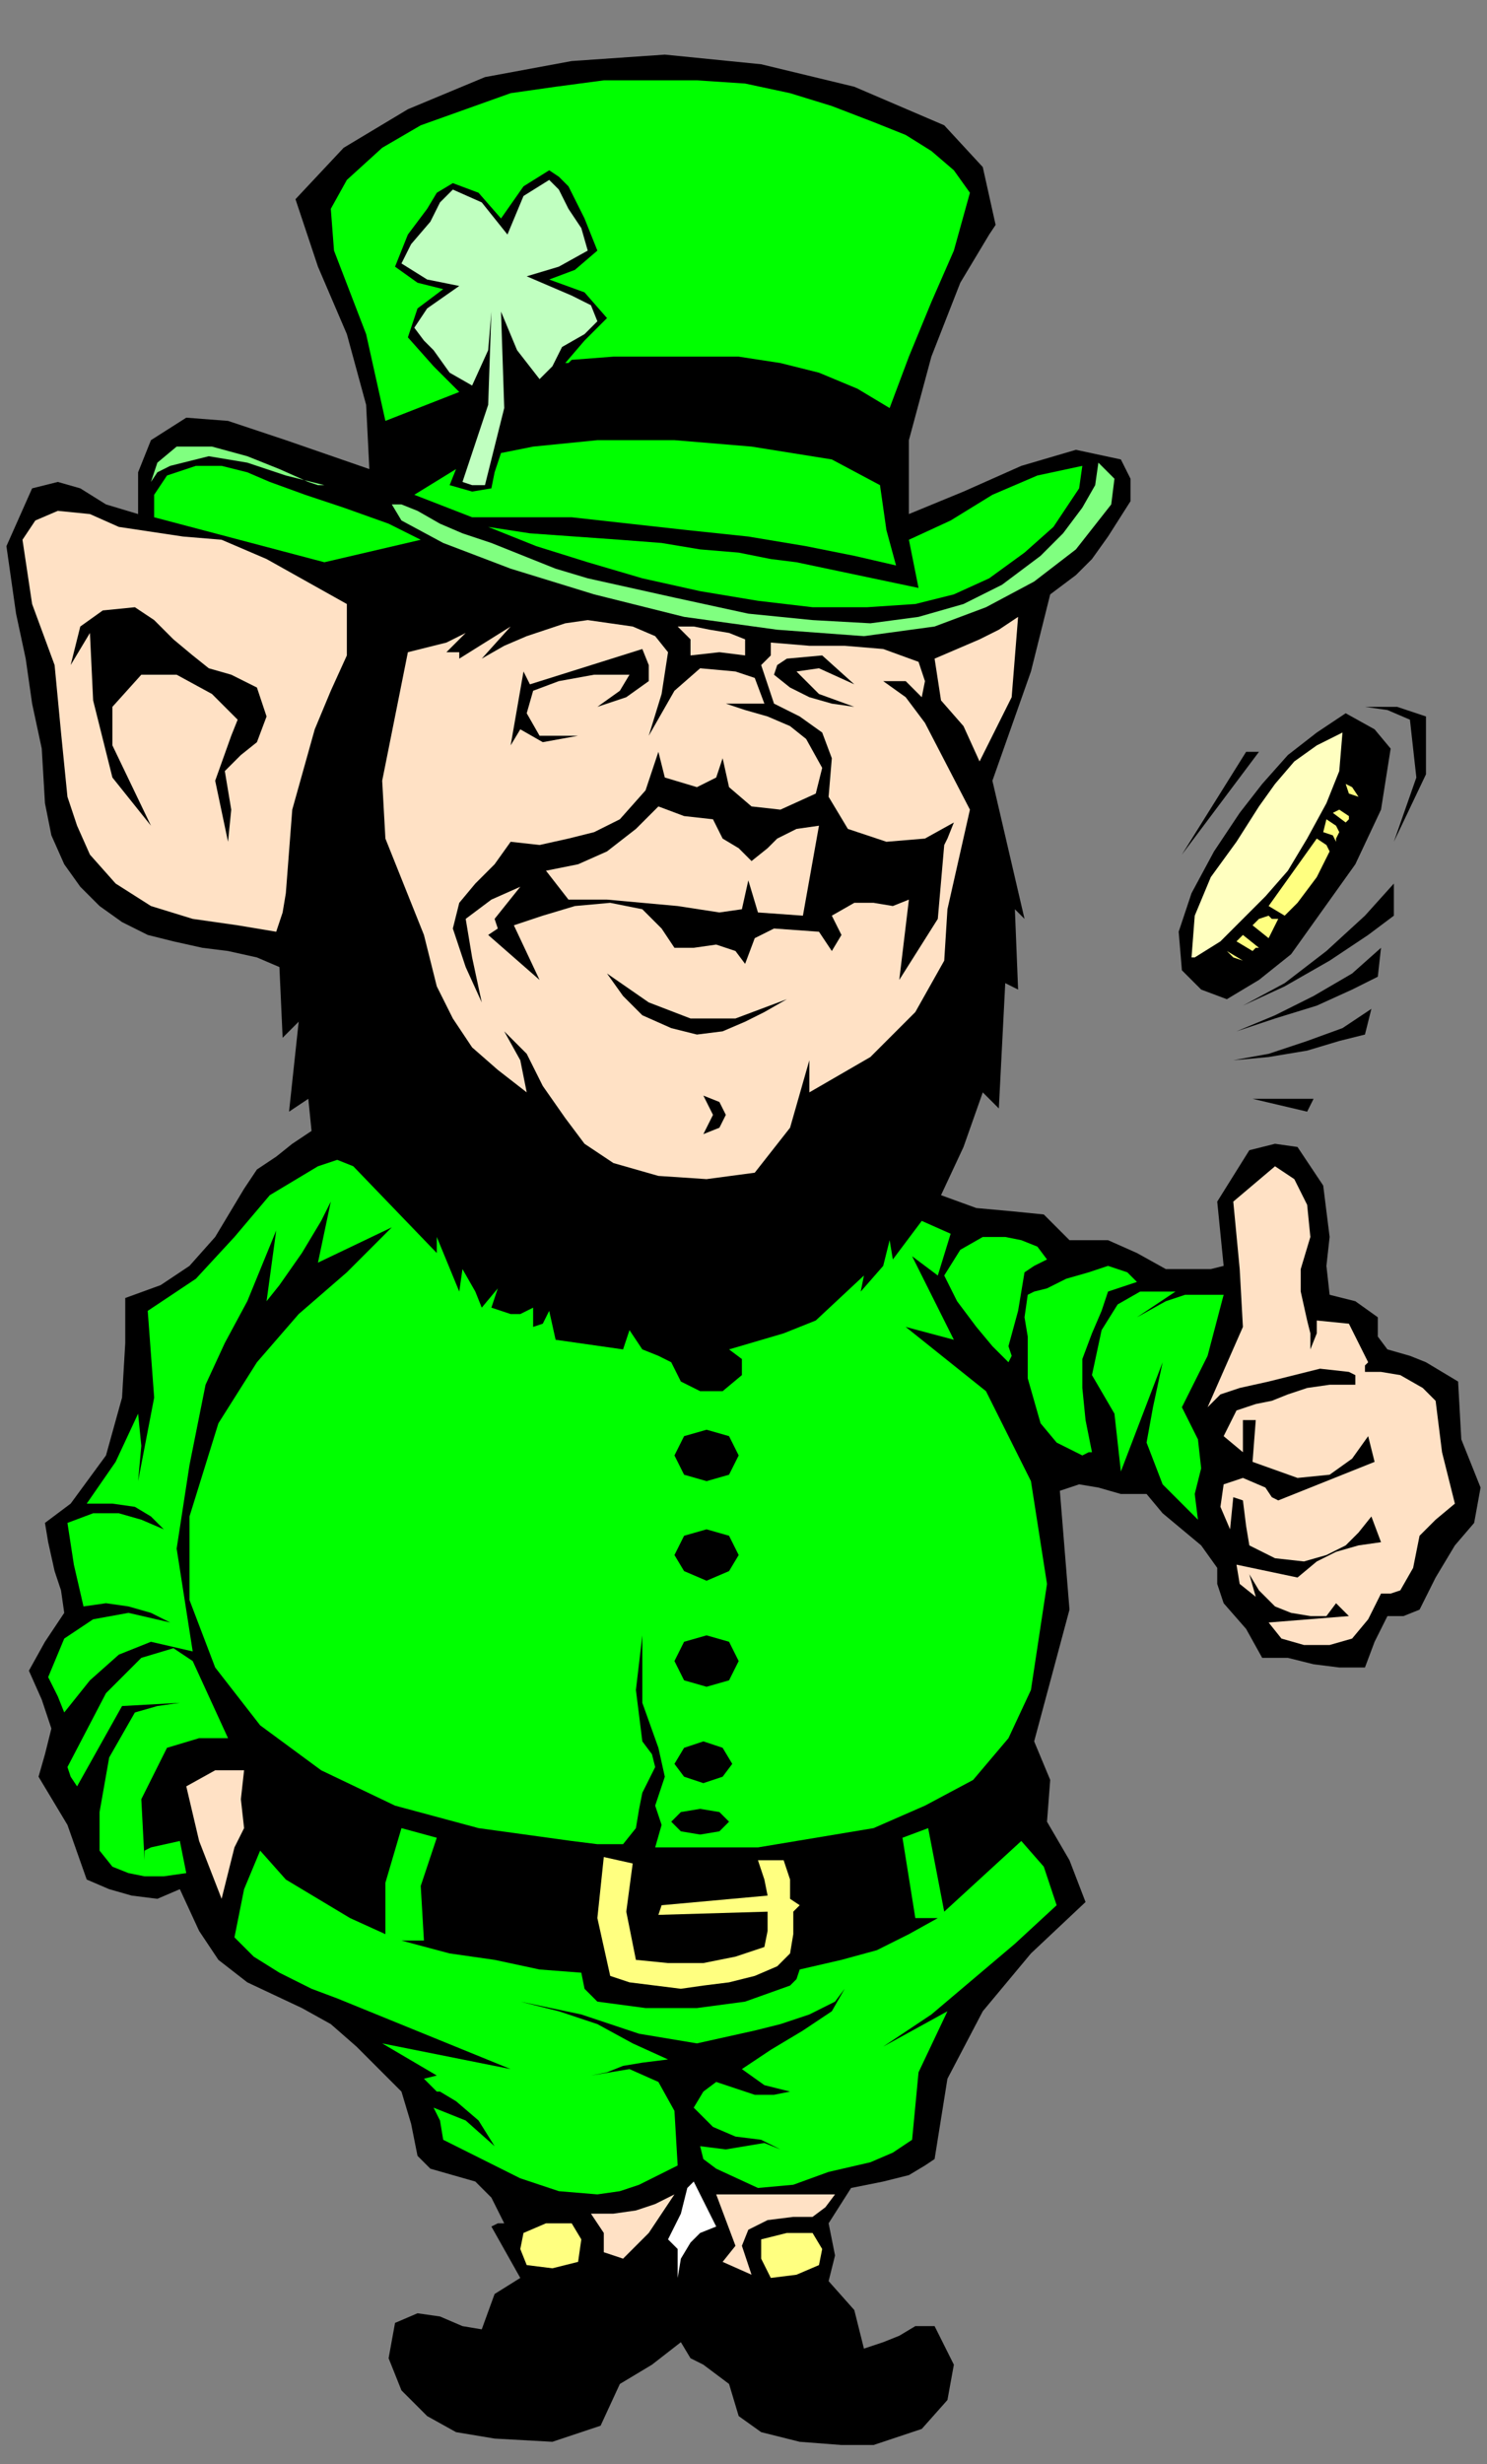
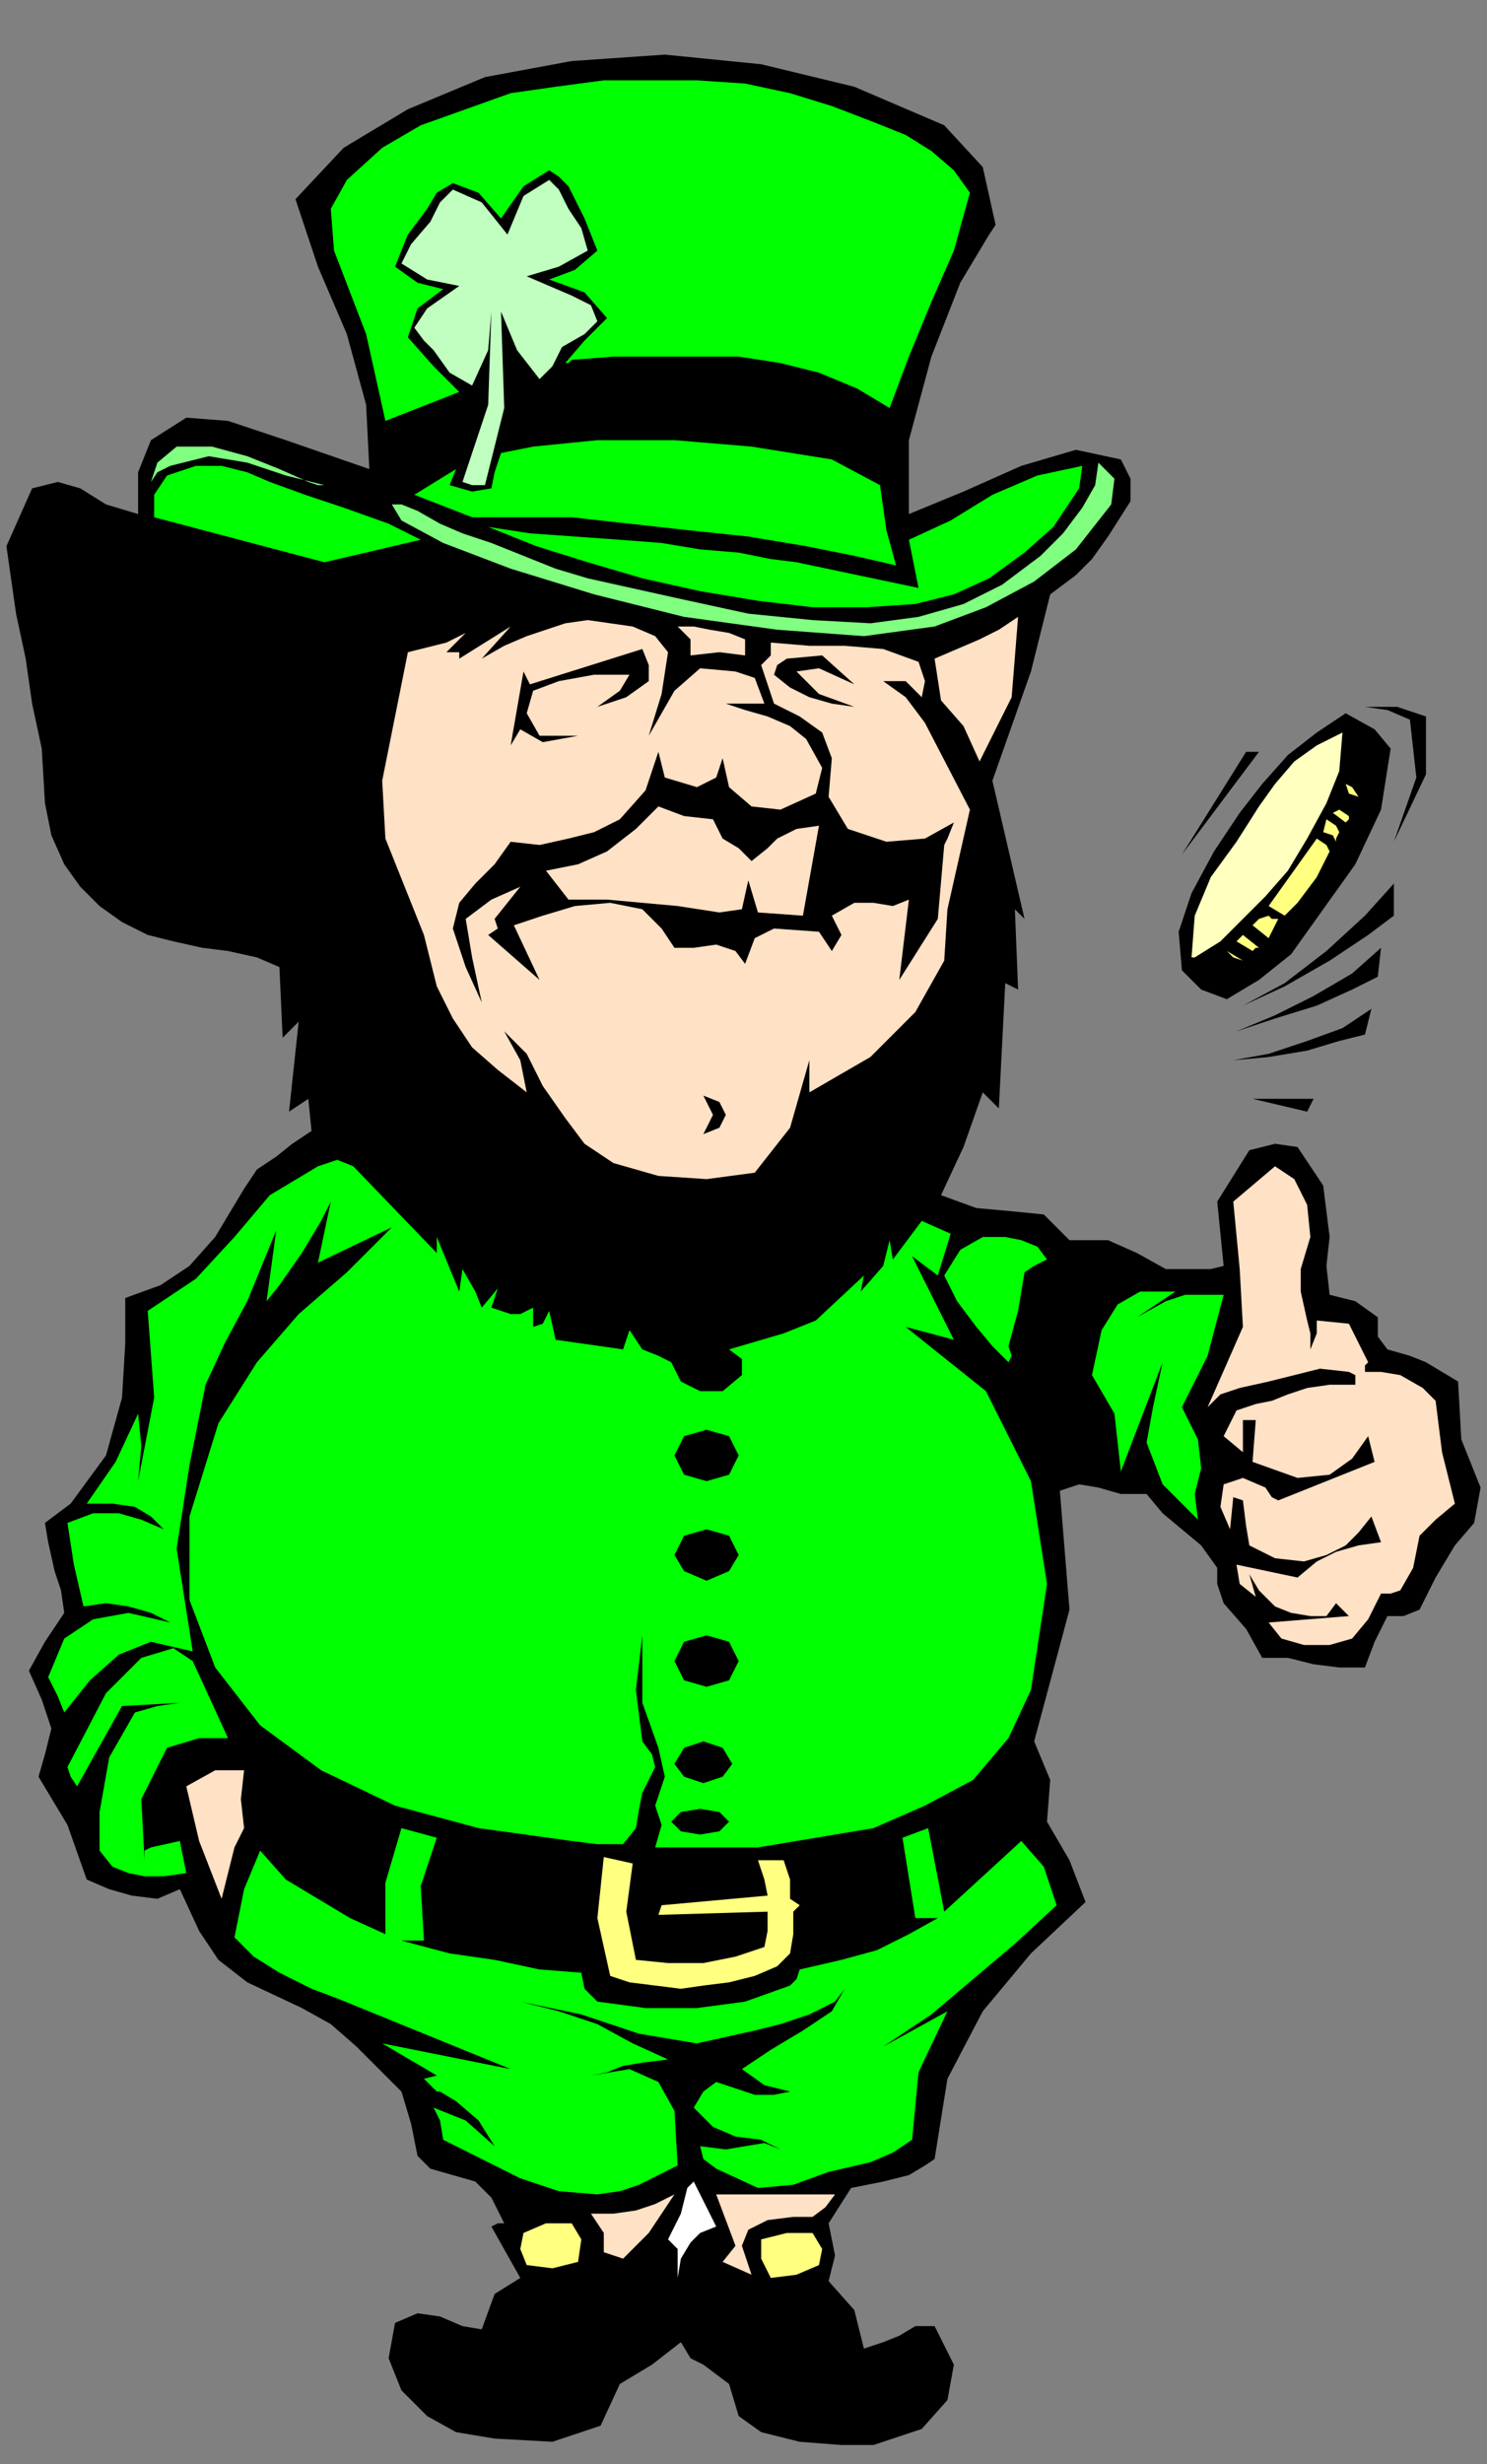
<svg xmlns="http://www.w3.org/2000/svg" xmlns:ns1="http://sodipodi.sourceforge.net/DTD/sodipodi-0.dtd" xmlns:ns2="http://www.inkscape.org/namespaces/inkscape" version="1.0" width="122.502mm" height="202.935mm" id="svg123" ns1:docname="STPAT006.WMF">
  <rect width="100%" height="100%" fill="#808080" stroke="none" />
  <ns1:namedview pagecolor="#ffffff" bordercolor="#666666" borderopacity="1" objecttolerance="10" gridtolerance="10" guidetolerance="10" ns2:pageopacity="0" ns2:pageshadow="2" ns2:window-width="640" ns2:window-height="480" id="namedview125" />
  <defs id="defs3">
    <pattern id="WMFhbasepattern" patternUnits="userSpaceOnUse" width="6" height="6" x="0" y="0" />
  </defs>
  <path style="fill:#000000;fill-rule:evenodd;fill-opacity:1;stroke:none;" d="  M 230,752   L 227,742   L 219,736   L 215,734   L 212,729   L 203,736   L 193,742   L 187,755   L 172,760   L 154,759   L 142,757   L 133,752   L 125,744   L 121,734   L 123,723   L 130,720   L 137,721   L 144,724   L 150,725   L 154,714   L 162,709   L 153,693   L 155,692   L 157,692   L 155,688   L 153,684   L 148,679   L 141,677   L 134,675   L 130,671   L 128,661   L 125,651   L 118,644   L 111,637   L 103,630   L 94,625   L 77,617   L 68,610   L 62,601   L 56,588   L 49,591   L 41,590   L 34,588   L 27,585   L 21,568   L 12,553   L 14,546   L 16,538   L 13,529   L 9,520   L 14,511   L 20,502   L 19,495   L 17,489   L 15,480   L 14,474   L 18,471   L 22,468   L 33,453   L 38,435   L 39,418   L 39,404   L 50,400   L 59,394   L 67,385   L 76,370   L 80,364   L 86,360   L 91,356   L 97,352   L 96,342   L 90,346   L 93,318   L 88,323   L 87,301   L 80,298   L 71,296   L 63,295   L 54,293   L 46,291   L 38,287   L 31,282   L 25,276   L 20,269   L 16,260   L 14,250   L 13,233   L 10,219   L 8,205   L 5,191   L 2,170   L 10,152   L 18,150   L 25,152   L 33,157   L 43,160   L 43,147   L 47,137   L 58,130   L 71,131   L 89,137   L 115,146   L 114,126   L 108,104   L 99,83   L 92,62   L 107,46   L 127,34   L 151,24   L 178,19   L 207,17   L 237,20   L 266,27   L 294,39   L 306,52   L 310,70   L 308,73   L 299,88   L 290,111   L 283,137   L 283,160   L 300,153   L 318,145   L 335,140   L 349,143   L 352,149   L 352,156   L 345,167   L 340,174   L 335,179   L 327,185   L 321,209   L 309,243   L 319,286   L 316,283   L 317,308   L 313,306   L 311,345   L 306,340   L 300,357   L 293,372   L 304,376   L 315,377   L 325,378   L 333,386   L 345,386   L 354,390   L 363,395   L 373,395   L 377,395   L 381,394   L 379,374   L 389,358   L 397,356   L 404,357   L 412,369   L 414,385   L 413,394   L 414,403   L 422,405   L 429,410   L 429,416   L 432,420   L 439,422   L 444,424   L 449,427   L 454,430   L 455,448   L 461,463   L 459,474   L 453,481   L 447,491   L 442,501   L 437,503   L 432,503   L 428,511   L 425,519   L 417,519   L 409,518   L 401,516   L 393,516   L 388,507   L 381,499   L 379,493   L 379,488   L 374,481   L 368,476   L 362,471   L 357,465   L 349,465   L 342,463   L 336,462   L 330,464   L 333,501   L 322,542   L 327,554   L 326,567   L 333,579   L 338,592   L 321,608   L 306,626   L 295,647   L 291,672   L 288,674   L 283,677   L 275,679   L 265,681   L 258,692   L 260,702   L 258,710   L 266,719   L 269,731   L 275,729   L 280,727   L 285,724   L 291,724   L 297,736   L 295,747   L 287,756   L 272,761   L 262,761   L 249,760   L 237,757   L 230,752  z " id="path5" />
  <path style="fill:#ffffff;fill-rule:evenodd;fill-opacity:1;stroke:none;" d="  M 211,709   L 211,700   L 208,697   L 212,689   L 214,681   L 215,680   L 216,679   L 223,693   L 218,695   L 215,698   L 212,703   L 211,709  z " id="path7" />
  <path style="fill:#ffff80;fill-rule:evenodd;fill-opacity:1;stroke:none;" d="  M 240,709   L 237,703   L 237,697   L 245,695   L 253,695   L 256,700   L 255,705   L 248,708   L 240,709  z " id="path9" />
  <path style="fill:#ffff80;fill-rule:evenodd;fill-opacity:1;stroke:none;" d="  M 180,704   L 181,697   L 178,692   L 170,692   L 163,695   L 162,700   L 164,705   L 172,706   L 180,704  z " id="path11" />
  <path style="fill:#ffe1c5;fill-rule:evenodd;fill-opacity:1;stroke:none;" d="  M 194,703   L 188,701   L 188,695   L 184,689   L 191,689   L 198,688   L 204,686   L 210,683   L 202,695   L 194,703  z " id="path13" />
  <path style="fill:#ffe1c5;fill-rule:evenodd;fill-opacity:1;stroke:none;" d="  M 225,704   L 229,699   L 223,683   L 260,683   L 257,687   L 253,690   L 247,690   L 239,691   L 233,694   L 231,699   L 234,708   L 225,704  z " id="path15" />
  <path style="fill:#00ff00;fill-rule:evenodd;fill-opacity:1;stroke:none;" d="  M 186,683   L 174,682   L 162,678   L 150,672   L 138,666   L 137,660   L 135,656   L 145,660   L 154,668   L 149,660   L 142,654   L 137,651   L 136,651   L 134,649   L 132,647   L 136,646   L 119,636   L 159,644   L 105,622   L 97,619   L 87,614   L 79,609   L 73,603   L 76,588   L 81,576   L 89,585   L 99,591   L 109,597   L 120,602   L 120,586   L 125,569   L 136,572   L 131,587   L 132,604   L 125,604   L 140,608   L 154,610   L 168,613   L 181,614   L 182,619   L 186,623   L 201,625   L 217,625   L 232,623   L 246,618   L 248,616   L 249,613   L 262,610   L 273,607   L 283,602   L 292,597   L 285,597   L 281,572   L 289,569   L 294,595   L 318,573   L 325,581   L 329,593   L 316,605   L 303,616   L 290,627   L 275,637   L 295,626   L 286,645   L 284,666   L 278,670   L 271,673   L 258,676   L 247,680   L 236,681   L 223,675   L 219,672   L 218,668   L 226,669   L 232,668   L 238,667   L 243,669   L 237,666   L 229,665   L 222,662   L 216,656   L 219,651   L 223,648   L 229,650   L 235,652   L 241,652   L 246,651   L 238,649   L 231,644   L 240,638   L 250,632   L 259,626   L 263,619   L 260,623   L 252,627   L 243,630   L 235,632   L 217,636   L 199,633   L 181,627   L 162,623   L 174,626   L 186,630   L 197,636   L 208,641   L 200,642   L 194,643   L 189,645   L 184,646   L 196,644   L 205,648   L 210,657   L 211,674   L 205,677   L 199,680   L 193,682   L 186,683  z " id="path17" />
  <path style="fill:#ffff80;fill-rule:evenodd;fill-opacity:1;stroke:none;" d="  M 219,618   L 212,619   L 204,618   L 196,617   L 190,615   L 186,597   L 188,578   L 197,580   L 195,595   L 198,610   L 208,611   L 219,611   L 229,609   L 238,606   L 239,601   L 239,595   L 205,596   L 206,593   L 239,590   L 238,585   L 236,579   L 244,579   L 246,585   L 246,591   L 249,593   L 247,595   L 247,602   L 246,608   L 242,612   L 235,615   L 227,617   L 219,618  z " id="path19" />
  <path style="fill:#ffe1c5;fill-rule:evenodd;fill-opacity:1;stroke:none;" d="  M 69,591   L 62,573   L 58,556   L 67,551   L 76,551   L 75,560   L 76,569   L 73,575   L 69,591  z " id="path21" />
  <path style="fill:#00ff00;fill-rule:evenodd;fill-opacity:1;stroke:none;" d="  M 51,584   L 45,584   L 40,583   L 35,581   L 31,576   L 31,569   L 31,564   L 34,547   L 42,533   L 49,531   L 56,530   L 38,531   L 24,556   L 22,553   L 21,550   L 33,527   L 44,516   L 54,513   L 60,517   L 71,541   L 62,541   L 52,544   L 44,560   L 45,579   L 45,576   L 47,575   L 56,573   L 58,583   L 51,584  z " id="path23" />
  <path style="fill:#00ff00;fill-rule:evenodd;fill-opacity:1;stroke:none;" d="  M 59,456   L 64,431   L 70,418   L 77,405   L 86,383   L 83,405   L 87,400   L 94,390   L 100,380   L 103,374   L 99,393   L 122,382   L 108,396   L 93,409   L 80,424   L 68,443   L 59,472   L 59,498   L 67,519   L 81,537   L 100,551   L 123,562   L 149,569   L 178,573   L 186,574   L 194,574   L 198,569   L 199,563   L 200,558   L 204,550   L 203,546   L 200,542   L 198,526   L 200,509   L 200,530   L 205,544   L 207,553   L 204,562   L 206,568   L 204,575   L 219,575   L 236,575   L 254,572   L 272,569   L 288,562   L 303,554   L 314,541   L 321,526   L 326,493   L 321,461   L 307,433   L 282,413   L 297,417   L 284,391   L 292,397   L 296,384   L 287,380   L 278,392   L 277,386   L 275,394   L 268,402   L 269,397   L 254,411   L 244,415   L 227,420   L 231,423   L 231,428   L 225,433   L 218,433   L 212,430   L 209,424   L 205,422   L 200,420   L 196,414   L 194,420   L 173,417   L 171,408   L 169,412   L 166,413   L 166,407   L 162,409   L 159,409   L 153,407   L 155,401   L 150,407   L 148,402   L 144,395   L 143,402   L 136,385   L 136,390   L 110,363   L 105,361   L 99,363   L 84,372   L 73,385   L 61,398   L 46,408   L 48,435   L 43,461   L 44,450   L 43,440   L 36,455   L 27,468   L 35,468   L 42,469   L 47,472   L 51,476   L 44,473   L 37,471   L 29,471   L 21,474   L 23,487   L 26,500   L 33,499   L 40,500   L 47,502   L 53,505   L 40,502   L 29,504   L 20,510   L 15,522   L 18,528   L 20,533   L 28,523   L 37,515   L 47,511   L 60,514   L 55,482   L 59,456  z " id="path25" />
  <path style="fill:#ffe1c5;fill-rule:evenodd;fill-opacity:1;stroke:none;" d="  M 395,505   L 420,503   L 416,499   L 413,503   L 408,503   L 402,502   L 397,500   L 392,495   L 389,490   L 391,497   L 386,493   L 385,487   L 404,491   L 410,486   L 416,483   L 423,481   L 430,480   L 427,472   L 423,477   L 419,481   L 413,484   L 406,486   L 397,485   L 389,481   L 388,475   L 387,467   L 384,466   L 383,476   L 380,469   L 381,462   L 387,460   L 394,463   L 396,466   L 398,467   L 428,455   L 426,447   L 421,454   L 414,459   L 404,460   L 390,455   L 391,442   L 387,442   L 387,452   L 381,447   L 385,439   L 391,437   L 396,436   L 401,434   L 407,432   L 414,431   L 422,431   L 422,428   L 420,427   L 411,426   L 403,428   L 395,430   L 386,432   L 380,434   L 376,438   L 387,413   L 386,395   L 384,374   L 397,363   L 403,367   L 407,375   L 408,385   L 405,395   L 405,402   L 407,411   L 408,415   L 408,420   L 410,415   L 410,411   L 420,412   L 426,424   L 425,425   L 425,427   L 430,427   L 436,428   L 443,432   L 447,436   L 449,452   L 453,468   L 447,473   L 442,478   L 440,488   L 436,495   L 433,496   L 430,496   L 426,504   L 421,510   L 414,512   L 406,512   L 399,510   L 395,505  z " id="path27" />
  <path style="fill:#00ff00;fill-rule:evenodd;fill-opacity:1;stroke:none;" d="  M 373,473   L 362,462   L 357,449   L 359,438   L 362,424   L 349,458   L 347,440   L 340,428   L 343,414   L 348,406   L 355,402   L 366,402   L 354,410   L 363,405   L 369,403   L 375,403   L 381,403   L 376,422   L 368,438   L 373,448   L 374,457   L 372,465   L 373,473  z " id="path29" />
-   <path style="fill:#00ff00;fill-rule:evenodd;fill-opacity:1;stroke:none;" d="  M 337,453   L 329,449   L 324,443   L 320,429   L 320,416   L 319,410   L 320,403   L 322,402   L 326,401   L 332,398   L 339,396   L 345,394   L 351,396   L 353,398   L 354,399   L 345,402   L 343,408   L 340,415   L 337,423   L 337,432   L 338,442   L 340,452   L 339,452   L 337,453  z " id="path31" />
  <path style="fill:#00ff00;fill-rule:evenodd;fill-opacity:1;stroke:none;" d="  M 314,424   L 309,419   L 304,413   L 298,405   L 294,397   L 299,389   L 306,385   L 313,385   L 318,386   L 323,388   L 326,392   L 322,394   L 319,396   L 317,408   L 314,419   L 315,422   L 314,424  z " id="path33" />
  <path style="fill:#000000;fill-rule:evenodd;fill-opacity:1;stroke:none;" d="  M 407,346   L 390,342   L 409,342   L 407,346  z " id="path35" />
  <path style="fill:#000000;fill-rule:evenodd;fill-opacity:1;stroke:none;" d="  M 387,313   L 400,306   L 413,296   L 425,285   L 434,275   L 434,285   L 426,291   L 414,299   L 400,307   L 387,313  z " id="path37" />
  <path style="fill:#000000;fill-rule:evenodd;fill-opacity:1;stroke:none;" d="  M 385,321   L 397,316   L 409,310   L 421,303   L 430,295   L 429,304   L 421,308   L 410,313   L 397,317   L 385,321  z " id="path39" />
  <path style="fill:#000000;fill-rule:evenodd;fill-opacity:1;stroke:none;" d="  M 384,330   L 395,328   L 407,324   L 418,320   L 427,314   L 425,322   L 417,324   L 407,327   L 395,329   L 384,330  z " id="path41" />
  <path style="fill:#000000;fill-rule:evenodd;fill-opacity:1;stroke:none;" d="  M 382,311   L 374,308   L 368,302   L 367,290   L 371,278   L 378,265   L 386,253   L 393,244   L 401,235   L 410,228   L 419,222   L 428,227   L 433,233   L 430,252   L 422,269   L 412,283   L 402,297   L 397,301   L 392,305   L 387,308   L 382,311  z " id="path43" />
  <path style="fill:#ffff80;fill-rule:evenodd;fill-opacity:1;stroke:none;" d="  M 383,302   L 381,301   L 379,300   L 383,302  z " id="path45" />
  <path style="fill:#ffff80;fill-rule:evenodd;fill-opacity:1;stroke:none;" d="  M 387,299   L 384,298   L 382,296   L 387,299  z " id="path47" />
  <path style="fill:#ffffc0;fill-rule:evenodd;fill-opacity:1;stroke:none;" d="  M 372,298   L 371,298   L 371,298   L 372,285   L 377,273   L 385,262   L 392,251   L 397,244   L 403,237   L 410,232   L 418,228   L 417,240   L 413,250   L 407,261   L 401,271   L 394,279   L 387,286   L 380,293   L 372,298  z " id="path49" />
  <path style="fill:#ffff80;fill-rule:evenodd;fill-opacity:1;stroke:none;" d="  M 390,296   L 385,293   L 386,292   L 387,291   L 392,295   L 391,295   L 390,296  z " id="path51" />
  <path style="fill:#ffff80;fill-rule:evenodd;fill-opacity:1;stroke:none;" d="  M 395,292   L 390,288   L 392,286   L 395,285   L 396,286   L 398,286   L 395,292  z " id="path53" />
-   <path style="fill:#ffe1c5;fill-rule:evenodd;fill-opacity:1;stroke:none;" d="  M 86,290   L 80,289   L 74,288   L 60,286   L 47,282   L 36,275   L 28,266   L 24,257   L 21,248   L 19,228   L 17,207   L 10,188   L 7,168   L 11,162   L 18,159   L 28,160   L 37,164   L 57,167   L 69,168   L 83,174   L 108,188   L 108,196   L 108,204   L 103,215   L 98,227   L 91,252   L 89,278   L 88,284   L 86,290  z " id="path55" />
  <path style="fill:#ffe1c5;fill-rule:evenodd;fill-opacity:1;stroke:none;" d="  M 236,284   L 233,274   L 231,283   L 224,284   L 211,282   L 200,281   L 189,280   L 177,280   L 170,271   L 180,269   L 189,265   L 198,258   L 205,251   L 213,254   L 222,255   L 225,261   L 230,264   L 234,268   L 239,264   L 242,261   L 248,258   L 255,257   L 250,285   L 236,284  z " id="path57" />
  <path style="fill:#ffff80;fill-rule:evenodd;fill-opacity:1;stroke:none;" d="  M 400,285   L 395,282   L 410,261   L 413,263   L 414,265   L 410,273   L 404,281   L 402,283   L 400,285  z " id="path59" />
  <path style="fill:#ffff80;fill-rule:evenodd;fill-opacity:1;stroke:none;" d="  M 404,276   L 403,275   L 403,273   L 404,274   L 404,276  z " id="path61" />
  <path style="fill:#000000;fill-rule:evenodd;fill-opacity:1;stroke:none;" d="  M 368,266   L 388,234   L 392,234   L 368,266  z " id="path63" />
  <path style="fill:#ffff80;fill-rule:evenodd;fill-opacity:1;stroke:none;" d="  M 416,262   L 415,260   L 412,259   L 413,255   L 416,257   L 417,259   L 416,261   L 416,262  z " id="path65" />
  <path style="fill:#000000;fill-rule:evenodd;fill-opacity:1;stroke:none;" d="  M 71,262   L 67,243   L 72,229   L 74,224   L 66,216   L 55,210   L 44,210   L 35,220   L 35,232   L 47,257   L 35,242   L 29,218   L 28,197   L 22,207   L 25,195   L 32,190   L 42,189   L 48,193   L 54,199   L 60,204   L 65,208   L 72,210   L 80,214   L 83,223   L 80,231   L 75,235   L 70,240   L 72,252   L 71,262  z " id="path67" />
  <path style="fill:#000000;fill-rule:evenodd;fill-opacity:1;stroke:none;" d="  M 434,262   L 441,242   L 439,224   L 432,221   L 425,220   L 435,220   L 444,223   L 444,241   L 434,262  z " id="path69" />
  <path style="fill:#ffff80;fill-rule:evenodd;fill-opacity:1;stroke:none;" d="  M 419,256   L 415,253   L 417,252   L 420,254   L 420,255   L 419,256  z " id="path71" />
  <path style="fill:#ffff80;fill-rule:evenodd;fill-opacity:1;stroke:none;" d="  M 423,248   L 420,247   L 419,244   L 421,245   L 423,248  z " id="path73" />
  <path style="fill:#ffe1c5;fill-rule:evenodd;fill-opacity:1;stroke:none;" d="  M 305,237   L 300,226   L 293,218   L 291,205   L 298,202   L 305,199   L 311,196   L 317,192   L 315,217   L 305,237  z " id="path75" />
  <path style="fill:#ffe1c5;fill-rule:evenodd;fill-opacity:1;stroke:none;" d="  M 232,204   L 224,203   L 215,204   L 215,199   L 211,195   L 216,195   L 221,196   L 227,197   L 232,199   L 232,202   L 232,204  z " id="path77" />
  <path style="fill:#ffe1c5;fill-rule:evenodd;fill-opacity:1;stroke:none;" d="  M 182,356   L 176,348   L 169,338   L 164,328   L 157,321   L 162,330   L 164,340   L 155,333   L 147,326   L 141,317   L 136,307   L 132,291   L 126,276   L 120,261   L 119,243   L 127,203   L 139,200   L 145,197   L 139,203   L 143,203   L 143,205   L 159,195   L 150,205   L 157,201   L 164,198   L 170,196   L 176,194   L 183,193   L 190,194   L 197,195   L 204,198   L 208,203   L 206,216   L 202,229   L 210,215   L 218,208   L 229,209   L 235,211   L 238,219   L 226,219   L 232,221   L 239,223   L 246,226   L 251,230   L 256,239   L 254,247   L 243,252   L 234,251   L 227,245   L 225,236   L 223,242   L 217,245   L 207,242   L 205,234   L 201,246   L 193,255   L 185,259   L 177,261   L 168,263   L 159,262   L 154,269   L 148,275   L 143,281   L 141,289   L 145,301   L 150,312   L 147,298   L 145,286   L 153,280   L 162,276   L 154,286   L 155,289   L 152,291   L 168,305   L 160,288   L 169,285   L 179,282   L 190,281   L 200,283   L 206,289   L 210,295   L 216,295   L 223,294   L 229,296   L 232,300   L 235,292   L 241,289   L 255,290   L 259,296   L 262,291   L 259,285   L 266,281   L 272,281   L 278,282   L 283,280   L 283,280   L 280,305   L 292,286   L 294,263   L 295,261   L 297,256   L 288,261   L 276,262   L 264,258   L 258,248   L 259,236   L 256,228   L 249,223   L 241,219   L 237,207   L 240,204   L 240,200   L 252,201   L 263,201   L 275,202   L 286,206   L 288,212   L 287,217   L 282,212   L 275,212   L 282,217   L 288,225   L 302,252   L 295,283   L 294,299   L 285,315   L 271,329   L 252,340   L 252,330   L 246,351   L 235,365   L 220,367   L 205,366   L 191,362   L 182,356  z " id="path79" />
  <path style="fill:#80ff80;fill-rule:evenodd;fill-opacity:1;stroke:none;" d="  M 122,157   L 125,157   L 130,159   L 137,163   L 144,166   L 153,169   L 163,173   L 173,177   L 183,180   L 210,186   L 233,191   L 253,193   L 271,194   L 286,192   L 300,188   L 312,182   L 324,173   L 331,166   L 337,158   L 341,151   L 342,144   L 347,149   L 346,157   L 335,171   L 322,181   L 307,189   L 291,195   L 269,198   L 242,196   L 213,192   L 185,185   L 159,177   L 138,169   L 125,162   L 122,157  z " id="path81" />
  <path style="fill:#00ff00;fill-rule:evenodd;fill-opacity:1;stroke:none;" d="  M 152,164   L 165,166   L 179,167   L 193,168   L 206,169   L 218,171   L 230,172   L 240,174   L 248,175   L 286,183   L 283,168   L 296,162   L 309,154   L 323,148   L 337,145   L 336,152   L 328,164   L 319,172   L 308,180   L 297,185   L 285,188   L 270,189   L 253,189   L 236,187   L 218,184   L 200,180   L 183,175   L 167,170   L 152,164  z " id="path83" />
  <path style="fill:#00ff00;fill-rule:evenodd;fill-opacity:1;stroke:none;" d="  M 279,176   L 266,173   L 251,170   L 233,167   L 214,165   L 196,163   L 178,161   L 161,161   L 147,161   L 129,154   L 142,146   L 140,151   L 147,153   L 153,152   L 154,147   L 156,141   L 166,139   L 176,138   L 186,137   L 196,137   L 210,137   L 234,139   L 259,143   L 274,151   L 276,165   L 279,176  z " id="path85" />
  <path style="fill:#00ff00;fill-rule:evenodd;fill-opacity:1;stroke:none;" d="  M 101,175   L 48,161   L 48,154   L 52,148   L 61,145   L 69,145   L 77,147   L 84,150   L 95,154   L 107,158   L 121,163   L 131,168   L 101,175  z " id="path87" />
  <path style="fill:#80ff80;fill-rule:evenodd;fill-opacity:1;stroke:none;" d="  M 101,151   L 89,148   L 77,144   L 65,142   L 53,145   L 49,147   L 47,150   L 49,144   L 55,139   L 66,139   L 77,142   L 87,146   L 96,150   L 99,151   L 101,151  z " id="path89" />
  <path style="fill:#00ff00;fill-rule:evenodd;fill-opacity:1;stroke:none;" d="  M 120,131   L 114,104   L 104,78   L 103,65   L 108,56   L 119,46   L 131,39   L 145,34   L 159,29   L 173,27   L 188,25   L 203,25   L 217,25   L 232,26   L 246,29   L 259,33   L 272,38   L 282,42   L 290,47   L 297,53   L 302,60   L 297,78   L 290,94   L 283,111   L 277,127   L 267,121   L 255,116   L 243,113   L 230,111   L 217,111   L 204,111   L 191,111   L 178,112   L 177,113   L 176,113   L 182,106   L 189,99   L 182,91   L 171,87   L 179,84   L 186,78   L 182,68   L 177,58   L 174,55   L 171,53   L 163,58   L 156,68   L 149,60   L 141,57   L 136,60   L 133,65   L 127,73   L 123,83   L 130,88   L 138,90   L 130,96   L 127,105   L 135,114   L 143,122   L 120,131  z " id="path91" />
  <path style="fill:#c0ffc0;fill-rule:evenodd;fill-opacity:1;stroke:none;" d="  M 151,151   L 147,151   L 144,150   L 152,126   L 153,97   L 152,109   L 147,120   L 140,116   L 135,109   L 132,106   L 129,102   L 133,96   L 143,89   L 133,87   L 125,82   L 128,76   L 134,69   L 137,63   L 141,59   L 150,63   L 158,73   L 163,61   L 171,56   L 174,59   L 177,65   L 181,71   L 183,78   L 174,83   L 164,86   L 171,89   L 178,92   L 184,95   L 186,100   L 182,104   L 175,108   L 172,114   L 168,118   L 161,109   L 156,97   L 157,127   L 151,151  z " id="path93" />
  <path style="fill:#000000;fill-rule:evenodd;fill-opacity:1;stroke:none;" d="  M 162,227   L 159,232   L 163,209   L 165,213   L 200,202   L 202,207   L 202,212   L 195,217   L 186,220   L 193,215   L 196,210   L 185,210   L 174,212   L 166,215   L 164,222   L 168,229   L 180,229   L 169,231   L 162,227  z " id="path95" />
  <path style="fill:#000000;fill-rule:evenodd;fill-opacity:1;stroke:none;" d="  M 266,220   L 259,219   L 252,217   L 246,214   L 241,210   L 242,207   L 245,205   L 256,204   L 266,213   L 255,208   L 248,209   L 255,216   L 266,220  z " id="path97" />
  <path style="fill:#000000;fill-rule:evenodd;fill-opacity:1;stroke:none;" d="  M 219,353   L 222,347   L 219,341   L 224,343   L 226,347   L 224,351   L 219,353  z " id="path99" />
-   <path style="fill:#000000;fill-rule:evenodd;fill-opacity:1;stroke:none;" d="  M 217,322   L 209,320   L 200,316   L 194,310   L 189,303   L 202,312   L 215,317   L 229,317   L 245,311   L 238,315   L 232,318   L 225,321   L 217,322  z " id="path101" />
  <path style="fill:#000000;fill-rule:evenodd;fill-opacity:1;stroke:none;" d="  M 220,476   L 227,478   L 230,484   L 227,489   L 220,492   L 213,489   L 210,484   L 213,478   L 220,476  z " id="path103" />
  <path style="fill:#000000;fill-rule:evenodd;fill-opacity:1;stroke:none;" d="  M 220,445   L 227,447   L 230,453   L 227,459   L 220,461   L 213,459   L 210,453   L 213,447   L 220,445  z " id="path105" />
  <path style="fill:#000000;fill-rule:evenodd;fill-opacity:1;stroke:none;" d="  M 221,447   L 226,449   L 227,452   L 226,455   L 221,457   L 217,455   L 215,452   L 217,449   L 221,447  z " id="path107" />
  <path style="fill:#000000;fill-rule:evenodd;fill-opacity:1;stroke:none;" d="  M 220,478   L 225,479   L 227,483   L 225,486   L 220,488   L 215,486   L 212,483   L 215,479   L 220,478  z " id="path109" />
  <path style="fill:#000000;fill-rule:evenodd;fill-opacity:1;stroke:none;" d="  M 220,511   L 225,513   L 227,516   L 225,519   L 220,521   L 215,519   L 213,516   L 215,513   L 220,511  z " id="path111" />
  <path style="fill:#000000;fill-rule:evenodd;fill-opacity:1;stroke:none;" d="  M 219,544   L 223,545   L 225,548   L 223,551   L 219,552   L 215,551   L 213,548   L 215,545   L 219,544  z " id="path113" />
  <path style="fill:#000000;fill-rule:evenodd;fill-opacity:1;stroke:none;" d="  M 218,565   L 222,566   L 224,567   L 222,569   L 218,570   L 214,569   L 212,567   L 214,566   L 218,565  z " id="path115" />
  <path style="fill:#000000;fill-rule:evenodd;fill-opacity:1;stroke:none;" d="  M 220,509   L 227,511   L 230,517   L 227,523   L 220,525   L 213,523   L 210,517   L 213,511   L 220,509  z " id="path117" />
  <path style="fill:#000000;fill-rule:evenodd;fill-opacity:1;stroke:none;" d="  M 219,542   L 225,544   L 228,549   L 225,553   L 219,555   L 213,553   L 210,549   L 213,544   L 219,542  z " id="path119" />
  <path style="fill:#000000;fill-rule:evenodd;fill-opacity:1;stroke:none;" d="  M 218,563   L 224,564   L 227,567   L 224,570   L 218,571   L 212,570   L 209,567   L 212,564   L 218,563  z " id="path121" />
</svg>